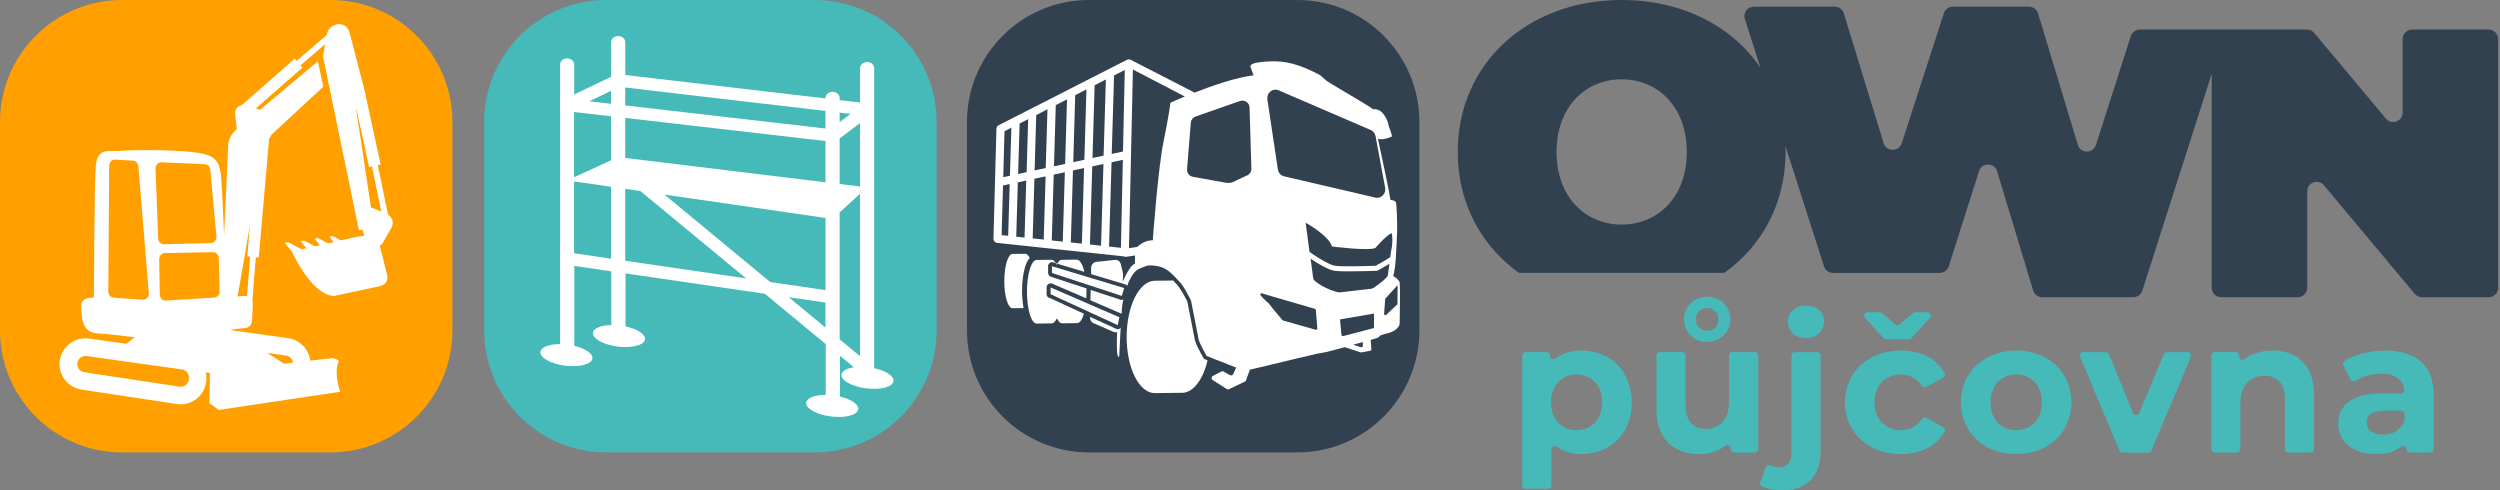
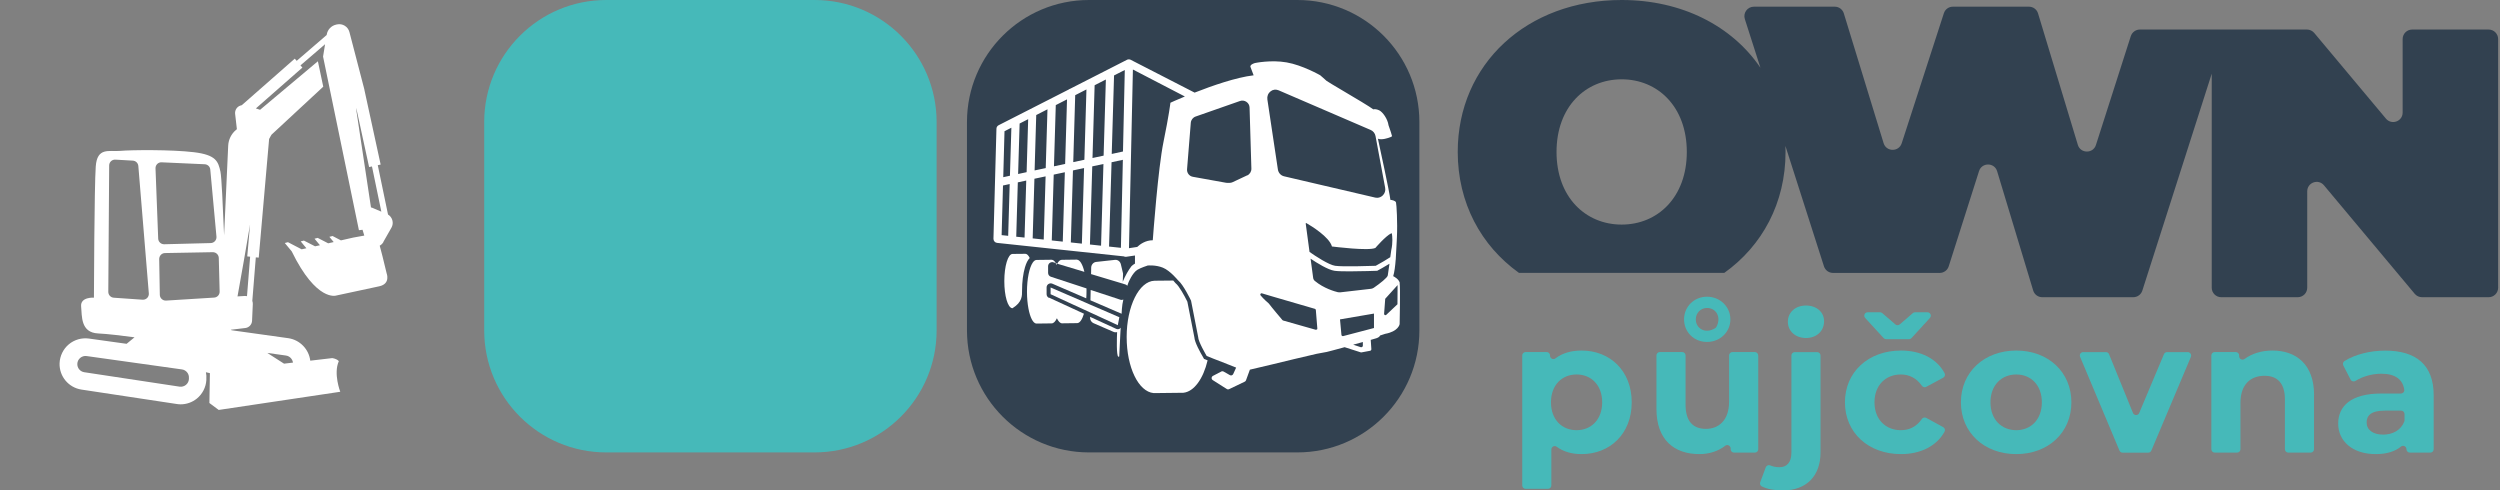
<svg xmlns="http://www.w3.org/2000/svg" width="260" height="51" viewBox="0 0 260 51" fill="none">
  <rect x="0" y="0" width="260" height="51" fill="#808080" stroke="none" />
  <g clip-path="url(#clip0_1203_3605)">
    <path d="M169.699 41.842C169.699 45.128 167.426 47.226 164.49 47.226C163.47 47.226 162.6 46.98 161.892 46.46C161.664 46.291 161.34 46.46 161.34 46.752V50.487C161.34 50.682 161.184 50.838 160.989 50.838H158.664C158.469 50.838 158.313 50.682 158.313 50.487V36.964C158.313 36.769 158.469 36.613 158.664 36.613H160.853C161.047 36.613 161.203 36.769 161.203 36.964V36.99C161.203 37.276 161.535 37.451 161.762 37.276C162.476 36.724 163.399 36.457 164.49 36.457C167.426 36.457 169.699 38.555 169.699 41.842ZM166.627 41.842C166.627 40.036 165.477 38.945 163.964 38.945C162.45 38.945 161.301 40.036 161.301 41.842C161.301 43.648 162.45 44.739 163.964 44.739C165.477 44.739 166.627 43.648 166.627 41.842Z" fill="#46B9B9" />
    <path d="M182.858 36.964V46.72C182.858 46.915 182.702 47.07 182.507 47.07H180.338C180.143 47.07 179.987 46.915 179.987 46.72V46.642C179.987 46.356 179.656 46.181 179.429 46.356C178.688 46.928 177.753 47.226 176.74 47.226C174.116 47.226 172.271 45.752 172.271 42.524V36.964C172.271 36.769 172.427 36.613 172.622 36.613H174.947C175.142 36.613 175.298 36.769 175.298 36.964V42.076C175.298 43.823 176.077 44.602 177.415 44.602C178.753 44.602 179.825 43.706 179.825 41.783V36.964C179.825 36.769 179.981 36.613 180.176 36.613H182.501C182.696 36.613 182.852 36.769 182.852 36.964H182.858ZM175.142 33.21C175.142 31.904 176.175 30.858 177.532 30.858C178.89 30.858 179.961 31.911 179.961 33.21C179.961 34.509 178.909 35.561 177.532 35.561C176.155 35.561 175.142 34.528 175.142 33.21ZM176.363 33.21C176.363 34.165 177.357 34.775 178.383 34.126C178.435 34.093 178.48 34.048 178.506 33.996C179.058 32.956 178.454 32.028 177.532 32.028C176.889 32.028 176.363 32.534 176.363 33.216V33.21Z" fill="#46B9B9" />
    <path d="M183.066 50.143L183.638 48.603C183.709 48.415 183.923 48.324 184.105 48.402C184.385 48.525 184.709 48.59 185.06 48.59C185.82 48.59 186.307 48.103 186.307 47.077V36.971C186.307 36.776 186.463 36.62 186.658 36.62H188.983C189.178 36.62 189.334 36.776 189.334 36.971V47.057C189.334 49.467 187.911 51.007 185.385 51.007C184.586 51.007 183.8 50.877 183.222 50.584C183.066 50.506 182.995 50.312 183.06 50.149L183.066 50.143ZM185.937 33.463C185.937 32.508 186.697 31.774 187.821 31.774C188.944 31.774 189.704 32.476 189.704 33.405C189.704 34.418 188.944 35.152 187.821 35.152C186.697 35.152 185.937 34.411 185.937 33.463Z" fill="#46B9B9" />
    <path d="M200.33 43.459L202.09 44.42C202.266 44.518 202.324 44.732 202.227 44.908C201.402 46.382 199.759 47.226 197.706 47.226C194.303 47.226 191.874 44.992 191.874 41.842C191.874 38.692 194.303 36.457 197.706 36.457C199.759 36.457 201.408 37.289 202.233 38.796C202.331 38.971 202.266 39.185 202.09 39.283L200.33 40.231C200.174 40.316 199.98 40.27 199.876 40.121C199.317 39.315 198.551 38.945 197.687 38.945C196.154 38.945 194.946 40.017 194.946 41.842C194.946 43.667 196.154 44.739 197.687 44.739C198.551 44.739 199.317 44.388 199.876 43.57C199.98 43.42 200.174 43.375 200.33 43.459ZM195.894 35.158L193.978 33.067C193.77 32.84 193.932 32.476 194.238 32.476H195.517C195.602 32.476 195.686 32.508 195.751 32.56L197.115 33.736C197.245 33.853 197.446 33.853 197.576 33.736L198.94 32.56C199.005 32.502 199.083 32.476 199.174 32.476H200.454C200.759 32.476 200.921 32.84 200.713 33.067L198.797 35.158C198.732 35.23 198.635 35.275 198.538 35.275H196.167C196.069 35.275 195.972 35.236 195.907 35.158H195.894Z" fill="#46B9B9" />
    <path d="M203.935 41.842C203.935 38.692 206.364 36.457 209.69 36.457C213.015 36.457 215.425 38.692 215.425 41.842C215.425 44.992 213.015 47.226 209.69 47.226C206.364 47.226 203.935 44.992 203.935 41.842ZM212.353 41.842C212.353 40.036 211.203 38.945 209.69 38.945C208.176 38.945 207.007 40.036 207.007 41.842C207.007 43.648 208.176 44.739 209.69 44.739C211.203 44.739 212.353 43.648 212.353 41.842Z" fill="#46B9B9" />
    <path d="M227.857 37.107L223.739 46.863C223.687 46.992 223.557 47.077 223.414 47.077H220.751C220.608 47.077 220.478 46.992 220.426 46.863L216.328 37.107C216.23 36.873 216.399 36.62 216.653 36.62H219.017C219.16 36.62 219.29 36.704 219.342 36.841L221.829 42.946C221.946 43.238 222.362 43.238 222.479 42.946L225.051 36.834C225.103 36.704 225.233 36.62 225.376 36.62H227.525C227.779 36.62 227.948 36.88 227.85 37.113L227.857 37.107Z" fill="#46B9B9" />
    <path d="M240.659 41.082V46.72C240.659 46.914 240.503 47.07 240.308 47.07H237.983C237.788 47.07 237.632 46.914 237.632 46.72V41.55C237.632 39.861 236.852 39.081 235.514 39.081C234.059 39.081 233.007 39.978 233.007 41.9V46.72C233.007 46.914 232.851 47.07 232.656 47.07H230.331C230.136 47.07 229.98 46.914 229.98 46.72V36.964C229.98 36.769 230.136 36.613 230.331 36.613H232.52C232.715 36.613 232.871 36.769 232.871 36.964V37.048C232.871 37.341 233.202 37.503 233.442 37.328C234.215 36.763 235.216 36.457 236.333 36.457C238.801 36.457 240.665 37.893 240.665 41.082H240.659Z" fill="#46B9B9" />
    <path d="M253.103 41.101V46.72C253.103 46.915 252.948 47.071 252.753 47.071H250.622C250.427 47.071 250.272 46.915 250.272 46.72C250.272 46.421 249.927 46.259 249.693 46.447C249.076 46.96 248.2 47.226 247.082 47.226C244.634 47.226 243.172 45.862 243.172 44.057C243.172 42.251 244.478 40.926 247.661 40.926H249.693C249.901 40.926 250.077 40.744 250.044 40.536C249.895 39.478 249.122 38.867 247.661 38.867C246.699 38.867 245.712 39.146 244.972 39.614C244.796 39.724 244.562 39.666 244.465 39.484L243.705 38.01C243.621 37.847 243.679 37.639 243.835 37.542C244.965 36.841 246.524 36.464 248.07 36.464C251.259 36.464 253.103 37.938 253.103 41.108V41.101ZM250.07 43.7V43.056C250.07 42.862 249.914 42.706 249.719 42.706H247.992C246.576 42.706 246.128 43.232 246.128 43.933C246.128 44.693 246.771 45.2 247.836 45.2C248.823 45.2 249.681 44.758 250.044 43.849C250.064 43.803 250.07 43.758 250.07 43.712V43.7Z" fill="#46B9B9" />
    <path d="M258.819 3.072H250.863C250.317 3.072 249.875 3.514 249.875 4.059V11.704C249.875 12.627 248.726 13.042 248.135 12.334L240.678 3.423C240.49 3.202 240.211 3.072 239.925 3.072H222.544C222.115 3.072 221.738 3.352 221.602 3.761L217.978 15.075C217.685 15.998 216.373 15.985 216.094 15.062L211.957 1.396C211.833 0.981 211.45 0.695 211.015 0.695H203.097C202.668 0.695 202.292 0.968 202.162 1.377L197.778 14.9C197.479 15.816 196.18 15.809 195.894 14.887L191.757 1.39C191.627 0.974 191.25 0.695 190.815 0.695H182.404C181.735 0.695 181.26 1.345 181.462 1.981L183.086 7.047C180.143 2.708 174.934 0 168.653 0C158.813 0 151.604 6.645 151.604 15.796C151.604 21.103 154.026 25.558 157.969 28.377H179.331C183.28 25.558 185.697 21.103 185.697 15.796C185.697 15.588 185.697 15.38 185.684 15.179L189.691 27.695C189.821 28.105 190.204 28.384 190.633 28.384H201.727C202.155 28.384 202.539 28.105 202.668 27.695L205.819 17.797C206.111 16.874 207.423 16.881 207.702 17.81L211.45 30.209C211.573 30.625 211.957 30.91 212.392 30.91H221.862C222.29 30.91 222.674 30.631 222.803 30.222L230.02 7.664V29.923C230.02 30.469 230.461 30.91 231.007 30.91H238.963C239.509 30.91 239.951 30.469 239.951 29.923V19.901C239.951 18.979 241.1 18.563 241.691 19.271L251.135 30.56C251.324 30.781 251.603 30.91 251.889 30.91H258.819C259.365 30.91 259.806 30.469 259.806 29.923V4.059C259.806 3.514 259.365 3.072 258.819 3.072ZM168.653 23.357C164.899 23.357 161.879 20.505 161.879 15.803C161.879 11.1 164.899 8.249 168.653 8.249C172.408 8.249 175.428 11.1 175.428 15.803C175.428 20.505 172.408 23.357 168.653 23.357Z" fill="#324150" />
    <path d="M84.716 0H63.048C56.039 0 50.357 5.682 50.357 12.691V34.359C50.357 41.369 56.039 47.051 63.048 47.051H84.716C91.726 47.051 97.408 41.369 97.408 34.359V12.691C97.408 5.682 91.726 0 84.716 0Z" fill="#46B9B9" />
    <path d="M134.924 0H113.256C106.247 0 100.565 5.682 100.565 12.691V34.359C100.565 41.369 106.247 47.051 113.256 47.051H134.924C141.933 47.051 147.616 41.369 147.616 34.359V12.691C147.616 5.682 141.933 0 134.924 0Z" fill="#324150" />
-     <path d="M34.359 0H12.691C5.682 0 0 5.682 0 12.691V34.359C0 41.369 5.682 47.051 12.691 47.051H34.359C41.369 47.051 47.051 41.369 47.051 34.359V12.691C47.051 5.682 41.369 0 34.359 0Z" fill="#FFA000" />
    <path d="M39.88 25.136L40.712 23.675C40.984 23.194 40.816 22.59 40.354 22.311L39.289 17.18L38.99 17.245L39.588 17.115L37.893 9.321H37.899L37.847 9.132V9.1H37.841L36.34 3.332C36.191 2.767 35.626 2.416 35.048 2.54L34.963 2.559C34.457 2.669 34.067 3.079 33.983 3.585L33.97 3.644L30.858 6.326L31.06 6.56L30.657 6.099L25.149 10.938C25.058 10.957 24.967 10.99 24.883 11.029C24.584 11.185 24.415 11.516 24.454 11.847L24.636 13.438L24.539 13.516C24.058 13.919 23.766 14.51 23.733 15.14L23.305 24.467C23.181 21.408 23.038 18.368 22.928 17.862C22.694 16.784 22.473 16.108 20.161 15.829C17.849 15.549 13.64 15.588 12.49 15.692C11.341 15.79 10.106 15.277 9.957 17.316C9.808 19.356 9.769 30.956 9.769 30.956C9.769 30.956 8.34 30.858 8.437 31.872C8.535 32.885 8.372 34.587 10.204 34.678C11.191 34.723 12.763 34.918 13.991 35.08L13.166 35.756L9.249 35.21C8.496 35.106 7.729 35.327 7.151 35.814C6.573 36.301 6.222 37.022 6.196 37.782C6.151 39.14 7.132 40.315 8.476 40.517L18.388 42.017C18.518 42.037 18.654 42.05 18.784 42.05C19.395 42.05 19.992 41.842 20.473 41.452C21.057 40.978 21.415 40.276 21.46 39.529V39.419C21.48 39.179 21.46 38.938 21.415 38.711L21.83 38.809L21.778 41.913L22.746 42.634L35.386 40.744C35.386 40.744 34.658 38.861 35.236 37.562C35.028 37.295 34.548 37.243 34.548 37.243L32.268 37.51C32.125 36.327 31.196 35.347 29.982 35.171L24.084 34.346L24 34.294L25.519 34.113C25.903 34.067 26.195 33.749 26.214 33.366L26.292 31.618C26.292 31.502 26.279 31.391 26.24 31.294L26.604 26.767L26.909 26.793L27.988 14.452C28.137 14.166 28.241 14.004 28.241 14.004L33.619 9.015L33.06 6.372L27.078 11.393L27.046 11.418L26.611 11.276L31.45 7.028L31.248 6.8L33.807 4.599L33.599 5.885L37.328 23.941L37.704 23.896L37.886 24.5L36.711 24.714C36.711 24.714 36.197 24.831 35.457 25L34.587 24.545L34.255 24.63L34.704 25.175C34.515 25.221 34.327 25.26 34.132 25.305L33.041 24.74L32.71 24.825L33.275 25.506C33.106 25.545 32.937 25.584 32.768 25.617L31.605 25.019L31.274 25.104L31.865 25.818C31.69 25.857 31.527 25.89 31.372 25.929L29.949 25.188L29.618 25.273L30.339 26.143C32.924 31.437 34.97 30.735 34.97 30.735C34.97 30.735 38.25 30.034 39.445 29.774C40.64 29.514 40.212 28.429 40.212 28.429L39.77 26.617L39.49 25.552C39.64 25.468 39.776 25.344 39.874 25.175L39.88 25.136ZM16.816 16.881L21.291 17.082C21.596 17.095 21.843 17.329 21.869 17.634L22.512 24.61C22.545 24.961 22.272 25.266 21.921 25.279L17.076 25.403C16.744 25.409 16.465 25.149 16.452 24.818L16.173 17.511C16.16 17.154 16.452 16.861 16.809 16.881H16.816ZM11.834 30.962C11.509 30.943 11.263 30.67 11.263 30.352L11.354 17.206C11.354 16.855 11.652 16.582 11.996 16.602L13.815 16.706C14.12 16.725 14.361 16.959 14.387 17.264L15.478 30.514C15.51 30.884 15.199 31.196 14.828 31.17L11.828 30.962H11.834ZM19.648 39.419C19.635 39.659 19.524 39.874 19.336 40.03C19.148 40.179 18.914 40.244 18.674 40.212L8.762 38.711C8.34 38.646 8.028 38.276 8.041 37.847C8.047 37.6 8.158 37.38 8.34 37.224C8.528 37.068 8.762 36.996 9.002 37.029L18.92 38.419C19.355 38.477 19.68 38.873 19.648 39.309V39.419ZM22.278 30.949L17.271 31.261C16.926 31.281 16.628 31.008 16.621 30.664L16.556 26.942C16.556 26.604 16.816 26.325 17.154 26.318L22.129 26.227C22.467 26.227 22.739 26.487 22.753 26.819L22.843 30.326C22.85 30.657 22.597 30.93 22.272 30.949H22.278ZM29.741 36.977C30.125 37.029 30.417 37.341 30.469 37.711L29.54 37.821L27.799 36.704L29.748 36.977H29.741ZM26.013 26.702L25.688 30.8C25.623 30.787 25.552 30.78 25.48 30.78L24.701 30.826C25.091 28.696 25.591 25.818 26.007 23.344L25.714 26.669L26.325 26.721L26.02 26.695L26.013 26.702ZM38.776 21.629C38.711 21.603 38.646 21.583 38.581 21.57C38.114 18.479 37.282 13.023 37.087 11.665C37.061 11.503 37.055 11.354 37.048 11.217L38.386 17.375L38.685 17.31L39.659 22.012L38.77 21.635L38.776 21.629Z" fill="white" />
-     <path d="M90.913 38.302V7.093C90.913 6.735 90.581 6.45 90.179 6.45C89.776 6.45 89.445 6.735 89.445 7.093V10.659L87.321 10.412V10.191C87.321 9.834 86.99 9.548 86.587 9.548C86.184 9.548 85.853 9.834 85.853 10.191V10.236L65.029 7.801V4.391C65.029 4.033 64.698 3.748 64.296 3.748C63.893 3.748 63.562 4.033 63.562 4.391V7.983L59.716 9.827V6.716C59.716 6.359 59.385 6.073 58.983 6.073C58.58 6.073 58.248 6.359 58.248 6.716V35.788C57.144 35.788 56.287 36.087 56.203 36.568C56.092 37.165 57.216 37.821 58.71 38.023C60.204 38.224 61.496 37.906 61.606 37.302C61.697 36.789 60.892 36.243 59.729 35.964V27.656L63.575 28.221V33.801C62.535 33.82 61.749 34.119 61.672 34.58C61.561 35.178 62.685 35.834 64.179 36.035C65.672 36.236 66.965 35.918 67.076 35.314C67.173 34.782 66.296 34.21 65.055 33.944V28.436L79.546 30.553L85.873 35.782V41.069C84.775 41.069 83.93 41.368 83.846 41.848C83.736 42.446 84.859 43.102 86.353 43.303C87.847 43.505 89.139 43.186 89.25 42.582C89.341 42.069 88.529 41.517 87.353 41.238V36.996L88.808 38.198C88.087 38.302 87.581 38.562 87.516 38.925C87.405 39.523 88.529 40.179 90.023 40.38C91.517 40.582 92.809 40.264 92.92 39.659C93.017 39.133 92.166 38.568 90.958 38.302H90.913ZM59.703 11.652L63.549 12.094V16.673L59.703 18.433V11.652ZM85.847 30.17L80.105 29.332L69.102 20.239L85.853 22.668V30.17H85.847ZM65.023 16.42V12.263L85.847 14.666V18.959L65.023 16.426V16.42ZM87.321 14.4L89.445 12.802V19.395L87.321 19.135V14.393V14.4ZM88.457 11.841L87.321 12.698V11.711L88.457 11.841ZM85.847 11.535V13.367L65.023 10.964V9.1L85.847 11.535ZM63.549 10.795L61.288 10.535L63.549 9.45V10.795ZM59.703 26.344V18.868L63.549 19.427V26.903L59.703 26.338V26.344ZM65.023 27.124V19.641L66.595 19.869L77.598 28.955L65.023 27.117V27.124ZM82.021 30.91L85.847 31.469V34.067L82.021 30.904V30.91ZM87.321 22.096L89.445 20.154V37.042L87.321 35.288V22.096Z" fill="white" />
-     <path d="M107.099 26.845C106.969 26.565 106.806 26.396 106.638 26.396L105.306 26.409C104.832 26.409 104.449 27.676 104.449 29.235C104.449 30.794 104.812 31.982 105.261 32.054H105.3L106.449 32.041C106.332 31.417 106.293 30.748 106.293 30.228C106.293 29.313 106.404 28.449 106.599 27.793C106.729 27.358 106.891 27.033 107.086 26.838L107.099 26.845Z" fill="white" />
+     <path d="M107.099 26.845C106.969 26.565 106.806 26.396 106.638 26.396L105.306 26.409C104.832 26.409 104.449 27.676 104.449 29.235C104.449 30.794 104.812 31.982 105.261 32.054H105.3C106.332 31.417 106.293 30.748 106.293 30.228C106.293 29.313 106.404 28.449 106.599 27.793C106.729 27.358 106.891 27.033 107.086 26.838L107.099 26.845Z" fill="white" />
    <path d="M145.583 29.442C145.505 29.053 145.031 28.787 144.894 28.722C145.024 28.293 145.102 27.676 145.154 26.968C145.167 26.961 145.173 26.948 145.18 26.942L145.16 26.922C145.199 26.364 145.232 25.753 145.258 25.123L145.277 24.708C145.355 23.103 145.238 21.259 145.186 21.064C145.134 20.856 144.732 20.797 144.602 20.785C144.504 19.947 143.465 15.166 143.303 14.426C143.686 14.588 144.375 14.361 144.621 14.257C144.764 14.198 144.764 14.172 144.771 14.153C144.777 14.101 144.576 13.516 144.407 13.029C144.316 12.373 143.809 11.652 143.433 11.47C143.121 11.321 142.894 11.354 142.822 11.373C142.51 11.126 140.932 10.184 139.653 9.431C138.808 8.931 138.009 8.457 137.957 8.405C137.827 8.275 137.327 7.853 137.301 7.827C137.282 7.814 135.437 6.768 133.807 6.489C132.177 6.203 130.514 6.554 130.494 6.56C130.235 6.645 130.085 6.742 130.046 6.859C130.027 6.924 130.046 6.976 130.059 6.989L130.377 7.833C128.559 8.047 126.078 8.911 124.24 9.632L117.575 6.209C117.55 6.196 117.53 6.19 117.504 6.183C117.504 6.183 117.491 6.183 117.485 6.183C117.459 6.183 117.439 6.177 117.413 6.177C117.413 6.177 117.413 6.177 117.407 6.177C117.387 6.177 117.361 6.177 117.342 6.177H117.329C117.303 6.177 117.283 6.19 117.257 6.196C117.244 6.196 117.225 6.209 117.212 6.216L111.288 9.236C111.23 9.249 111.184 9.275 111.139 9.314L103.858 13.023C103.721 13.094 103.63 13.231 103.63 13.386L103.319 24.831C103.319 25.052 103.474 25.234 103.695 25.26L116.88 26.663C116.939 26.689 116.997 26.708 117.062 26.708C117.075 26.708 117.095 26.708 117.108 26.708L118.037 26.572V27.416C117.887 27.488 117.686 27.669 117.673 27.682C117.361 28.085 117.03 28.663 116.764 29.306L116.796 28.533C116.796 28.475 116.796 28.416 116.777 28.358L116.569 27.481C116.497 27.189 116.237 26.994 115.958 27.026L113.997 27.241C113.711 27.273 113.49 27.526 113.484 27.832L113.471 28.507L113.581 28.54L116.673 29.468H116.692L116.757 29.494L116.861 29.527L117.03 29.579C117.114 29.605 117.186 29.65 117.238 29.722C117.309 29.52 117.355 29.391 117.355 29.391C117.355 29.378 117.777 28.364 118.296 28.053C118.647 27.845 119.31 27.63 119.368 27.611C119.433 27.611 120.2 27.54 120.94 27.838C121.706 28.15 122.525 29.163 122.531 29.17H122.538C123.077 29.624 123.824 31.17 123.869 31.268L124.61 35.054C124.61 35.516 125.448 36.944 125.487 37.003V37.016L126.208 37.308C126.227 37.315 127.747 37.899 128.559 38.23L128.254 38.9C128.189 39.036 128.026 39.088 127.903 39.01L127.253 38.64C127.182 38.601 127.091 38.594 127.013 38.64L126.143 39.094C125.974 39.185 125.961 39.426 126.123 39.529L127.585 40.458C127.656 40.504 127.753 40.51 127.831 40.471L129.455 39.692C129.514 39.666 129.559 39.614 129.585 39.549L129.988 38.445L132.326 37.893C132.371 37.88 136.743 36.821 136.938 36.795C137.132 36.769 137.957 36.607 137.99 36.6C138.152 36.568 138.932 36.353 139.841 36.107L141.523 36.646C141.523 36.646 141.575 36.659 141.608 36.646L142.484 36.483C142.569 36.47 142.627 36.392 142.621 36.308L142.556 35.347C142.855 35.262 143.069 35.197 143.14 35.178C143.42 35.093 143.504 34.95 143.53 34.892L144.063 34.717C145.42 34.47 145.557 33.742 145.563 33.71C145.563 33.554 145.648 29.891 145.563 29.462L145.583 29.442ZM104.851 24.526L104.169 24.454L104.312 19.291L105.007 19.141L104.851 24.526ZM105.033 18.277L104.338 18.427L104.468 13.646L105.183 13.283L105.033 18.277ZM106.56 24.708L105.689 24.617L105.852 18.966L106.729 18.777L106.553 24.714L106.56 24.708ZM106.761 17.907L105.884 18.096L106.04 12.847L106.93 12.393L106.768 17.901L106.761 17.907ZM108.547 24.915L107.398 24.792L107.579 18.589L108.742 18.342L108.547 24.915ZM108.762 17.479L107.599 17.725L107.768 11.964L108.937 11.367L108.755 17.479H108.762ZM110.535 25.13L109.385 25.006L109.586 18.16L110.743 17.914L110.528 25.13H110.535ZM110.769 17.05L109.612 17.297L109.801 10.931L110.97 10.334L110.775 17.043L110.769 17.05ZM112.516 25.338L111.366 25.214L111.587 17.725L112.743 17.479L112.516 25.338ZM112.776 16.615L111.619 16.861L111.821 9.899L112.99 9.301L112.776 16.615ZM114.503 25.552L113.354 25.428L113.594 17.303L114.757 17.056L114.51 25.558L114.503 25.552ZM114.776 16.186L113.62 16.433L113.841 8.866L115.01 8.268L114.776 16.179V16.186ZM116.569 25.773L115.341 25.643L115.601 16.874L116.777 16.621L116.575 25.773H116.569ZM116.79 15.757L115.62 16.011L115.861 7.846L116.978 7.281L116.79 15.764V15.757ZM121.739 10.678L121.719 10.691V10.717C121.719 10.717 121.589 11.899 121.005 14.751C120.44 17.504 119.933 24.402 119.888 24.987C119.128 24.987 118.556 25.409 118.27 25.682L117.413 25.812L117.822 7.229L123.226 10.035C122.336 10.405 121.758 10.665 121.739 10.678ZM129.702 18.238L128.195 18.946C128.098 18.992 127.987 19.018 127.877 19.018H127.623C127.578 19.018 127.533 19.018 127.494 19.005L124.064 18.388C123.681 18.323 123.421 17.979 123.454 17.595L123.843 12.763C123.869 12.471 124.064 12.217 124.343 12.12L128.962 10.503C129.189 10.425 129.436 10.457 129.631 10.594C129.832 10.73 129.949 10.944 129.955 11.185L130.144 17.543C130.15 17.842 129.981 18.115 129.715 18.245L129.702 18.238ZM144.699 24.272C144.699 24.272 144.725 24.272 144.738 24.272C144.745 24.272 144.758 24.285 144.758 24.305C144.797 24.565 144.868 25.247 144.693 26.007C144.693 26.013 144.647 26.331 144.589 26.747C144.277 26.961 143.654 27.325 143.075 27.643C142.614 27.656 139.672 27.76 138.854 27.643C138.191 27.546 136.788 26.624 136.191 26.201L135.794 23.246C135.794 23.246 135.794 23.214 135.814 23.207C135.82 23.207 135.827 23.201 135.84 23.201C135.853 23.201 135.853 23.201 135.859 23.201C136.411 23.519 138.224 24.636 138.516 25.61V25.636H138.548C138.704 25.656 142.355 26.117 143.037 25.786L143.05 25.773C143.05 25.773 144.108 24.539 144.686 24.266L144.699 24.272ZM132.144 9.496C132.384 9.308 132.696 9.269 132.976 9.392L142.549 13.516C142.809 13.627 143.004 13.867 143.056 14.159L144.056 19.531C144.115 19.83 144.017 20.128 143.796 20.336C143.634 20.486 143.433 20.57 143.225 20.57C143.16 20.57 143.095 20.564 143.03 20.551L133.547 18.336C133.203 18.258 132.95 17.972 132.898 17.615L131.806 10.34C131.761 10.015 131.878 9.704 132.138 9.509L132.144 9.496ZM136.951 34.262C136.951 34.262 136.899 34.294 136.866 34.294C136.853 34.294 136.84 34.294 136.827 34.294L133.443 33.333C133.443 33.333 133.398 33.314 133.378 33.294C133.255 33.151 132.164 31.859 131.962 31.573C131.962 31.573 131.962 31.573 131.956 31.567C131.865 31.488 131.397 31.086 131.098 30.716C131.059 30.67 131.059 30.605 131.092 30.56C131.124 30.514 131.183 30.488 131.241 30.508L132.352 30.839L136.749 32.119C136.801 32.132 136.84 32.184 136.847 32.236L137.003 34.164C137.003 34.21 136.99 34.249 136.957 34.275L136.951 34.262ZM141.737 35.944C141.737 36.061 141.627 36.139 141.517 36.107L140.731 35.847C141.081 35.749 141.426 35.652 141.737 35.568V35.951V35.944ZM142.9 34.113L139.679 34.957C139.679 34.957 139.659 34.957 139.646 34.957C139.62 34.957 139.594 34.95 139.568 34.931C139.536 34.911 139.516 34.873 139.51 34.834L139.36 33.216L142.894 32.612V34.106L142.9 34.113ZM142.855 29.936C142.777 29.988 142.686 30.021 142.595 30.034L139.373 30.404C139.295 30.41 139.217 30.404 139.146 30.391C138.821 30.313 137.678 29.995 136.749 29.222C136.645 29.137 136.58 29.02 136.567 28.89L136.301 26.903C136.957 27.345 138.113 28.066 138.795 28.163C139.113 28.209 139.717 28.221 140.373 28.221C141.627 28.221 143.075 28.163 143.173 28.163H143.231L143.283 28.131C143.452 28.04 144.024 27.728 144.504 27.429C144.433 27.962 144.355 28.481 144.329 28.644C144.29 28.878 143.543 29.468 142.861 29.936H142.855ZM145.342 31.638L144.173 32.742C144.173 32.742 144.115 32.781 144.082 32.781C144.063 32.781 144.043 32.781 144.024 32.768C143.972 32.742 143.946 32.697 143.946 32.638L144.063 31.073L145.349 29.65L145.336 31.631L145.342 31.638Z" fill="white" />
    <path d="M125.149 37.198C124.811 36.626 124.246 35.606 124.214 35.08L123.486 31.378C123.181 30.748 122.629 29.754 122.285 29.475L122.265 29.462L122.233 29.423L122.22 29.41C122.168 29.345 122.096 29.267 122.018 29.176L120.07 29.196C118.465 29.248 117.173 31.846 117.173 35.041C117.173 38.237 118.413 40.731 119.972 40.881H120.089C120.096 40.881 120.102 40.881 120.115 40.881C120.128 40.881 120.141 40.881 120.154 40.881L123.064 40.848C124.181 40.738 125.142 39.387 125.591 37.477L125.22 37.328L125.142 37.191L125.149 37.198Z" fill="white" />
    <path d="M111.983 27L110.424 27.02C110.255 27.02 110.087 27.163 109.95 27.423L112.776 28.273C112.594 27.5 112.308 27.007 111.99 27.007L111.983 27Z" fill="white" />
    <path d="M109.086 30.975C108.937 30.904 108.846 30.761 108.846 30.592V29.891C108.846 29.748 108.917 29.618 109.034 29.54C109.106 29.494 109.184 29.468 109.268 29.468C109.327 29.468 109.378 29.482 109.437 29.501L112.97 31.027C112.99 30.794 112.996 30.547 112.996 30.3C112.996 30.196 112.996 30.092 112.996 29.995L109.288 28.78C109.119 28.722 109.002 28.566 109.002 28.384V27.682C109.002 27.552 109.067 27.423 109.171 27.345C109.242 27.293 109.333 27.26 109.424 27.26C109.463 27.26 109.508 27.26 109.547 27.28L109.807 27.358C109.671 27.137 109.521 27.013 109.365 27.013L107.807 27.033C107.664 27.033 107.527 27.13 107.404 27.312C107.053 27.825 106.806 28.988 106.806 30.345C106.806 30.995 106.865 31.599 106.962 32.106C107.131 32.995 107.423 33.599 107.761 33.651H107.82L109.372 33.632C109.573 33.632 109.762 33.437 109.918 33.099C110.06 33.405 110.229 33.593 110.411 33.625H110.47L112.022 33.606C112.301 33.606 112.548 33.229 112.73 32.625L112.659 32.593L109.119 30.962L109.086 30.975Z" fill="white" />
    <path d="M116.4 34.21C116.354 34.23 116.302 34.236 116.251 34.236C116.225 34.236 116.199 34.236 116.173 34.23C116.14 34.223 116.108 34.21 116.075 34.197L113.367 32.95V33.028C113.36 33.281 113.503 33.508 113.717 33.606L115.809 34.515C115.932 34.567 116.062 34.574 116.179 34.535C116.153 35.139 116.095 36.983 116.302 37.094C116.328 37.107 116.361 37.107 116.387 37.081L116.4 37.068L116.523 34.554C116.523 34.554 116.536 34.398 116.549 34.164C116.556 34.139 116.562 34.119 116.569 34.093H116.556C116.51 34.145 116.458 34.184 116.393 34.21H116.4Z" fill="white" />
    <path d="M116.666 31.196C116.621 31.196 116.575 31.19 116.536 31.177L116.244 31.079L116.192 31.06L113.431 30.157L113.406 31.235L113.561 31.3L116.153 32.417L116.64 32.625H116.647C116.66 32.456 116.666 32.281 116.679 32.112C116.699 31.813 116.751 31.482 116.828 31.151C116.783 31.17 116.738 31.183 116.692 31.183C116.679 31.183 116.673 31.183 116.66 31.183L116.666 31.196Z" fill="white" />
    <path d="M116.16 33.775L116.251 33.82L116.413 32.989L116.153 32.879L113.399 31.69L112.925 31.482L109.262 29.897V30.599L112.802 32.229L113.38 32.495L116.16 33.775Z" fill="white" />
    <path d="M109.95 27.416L109.781 27.364C109.814 27.422 109.846 27.481 109.879 27.546C109.898 27.5 109.924 27.455 109.95 27.41V27.416Z" fill="white" />
-     <path d="M116.556 29.845L113.464 28.916L112.866 28.735L109.405 27.689V28.39L112.957 29.559L113.445 29.715L116.328 30.664L116.666 30.774L116.718 30.605L116.919 29.956L116.744 29.904L116.556 29.845Z" fill="white" />
  </g>
  <defs>
    <clipPath id="clip0_1203_3605">
      <rect width="259.806" height="51" fill="white" />
    </clipPath>
  </defs>
</svg>